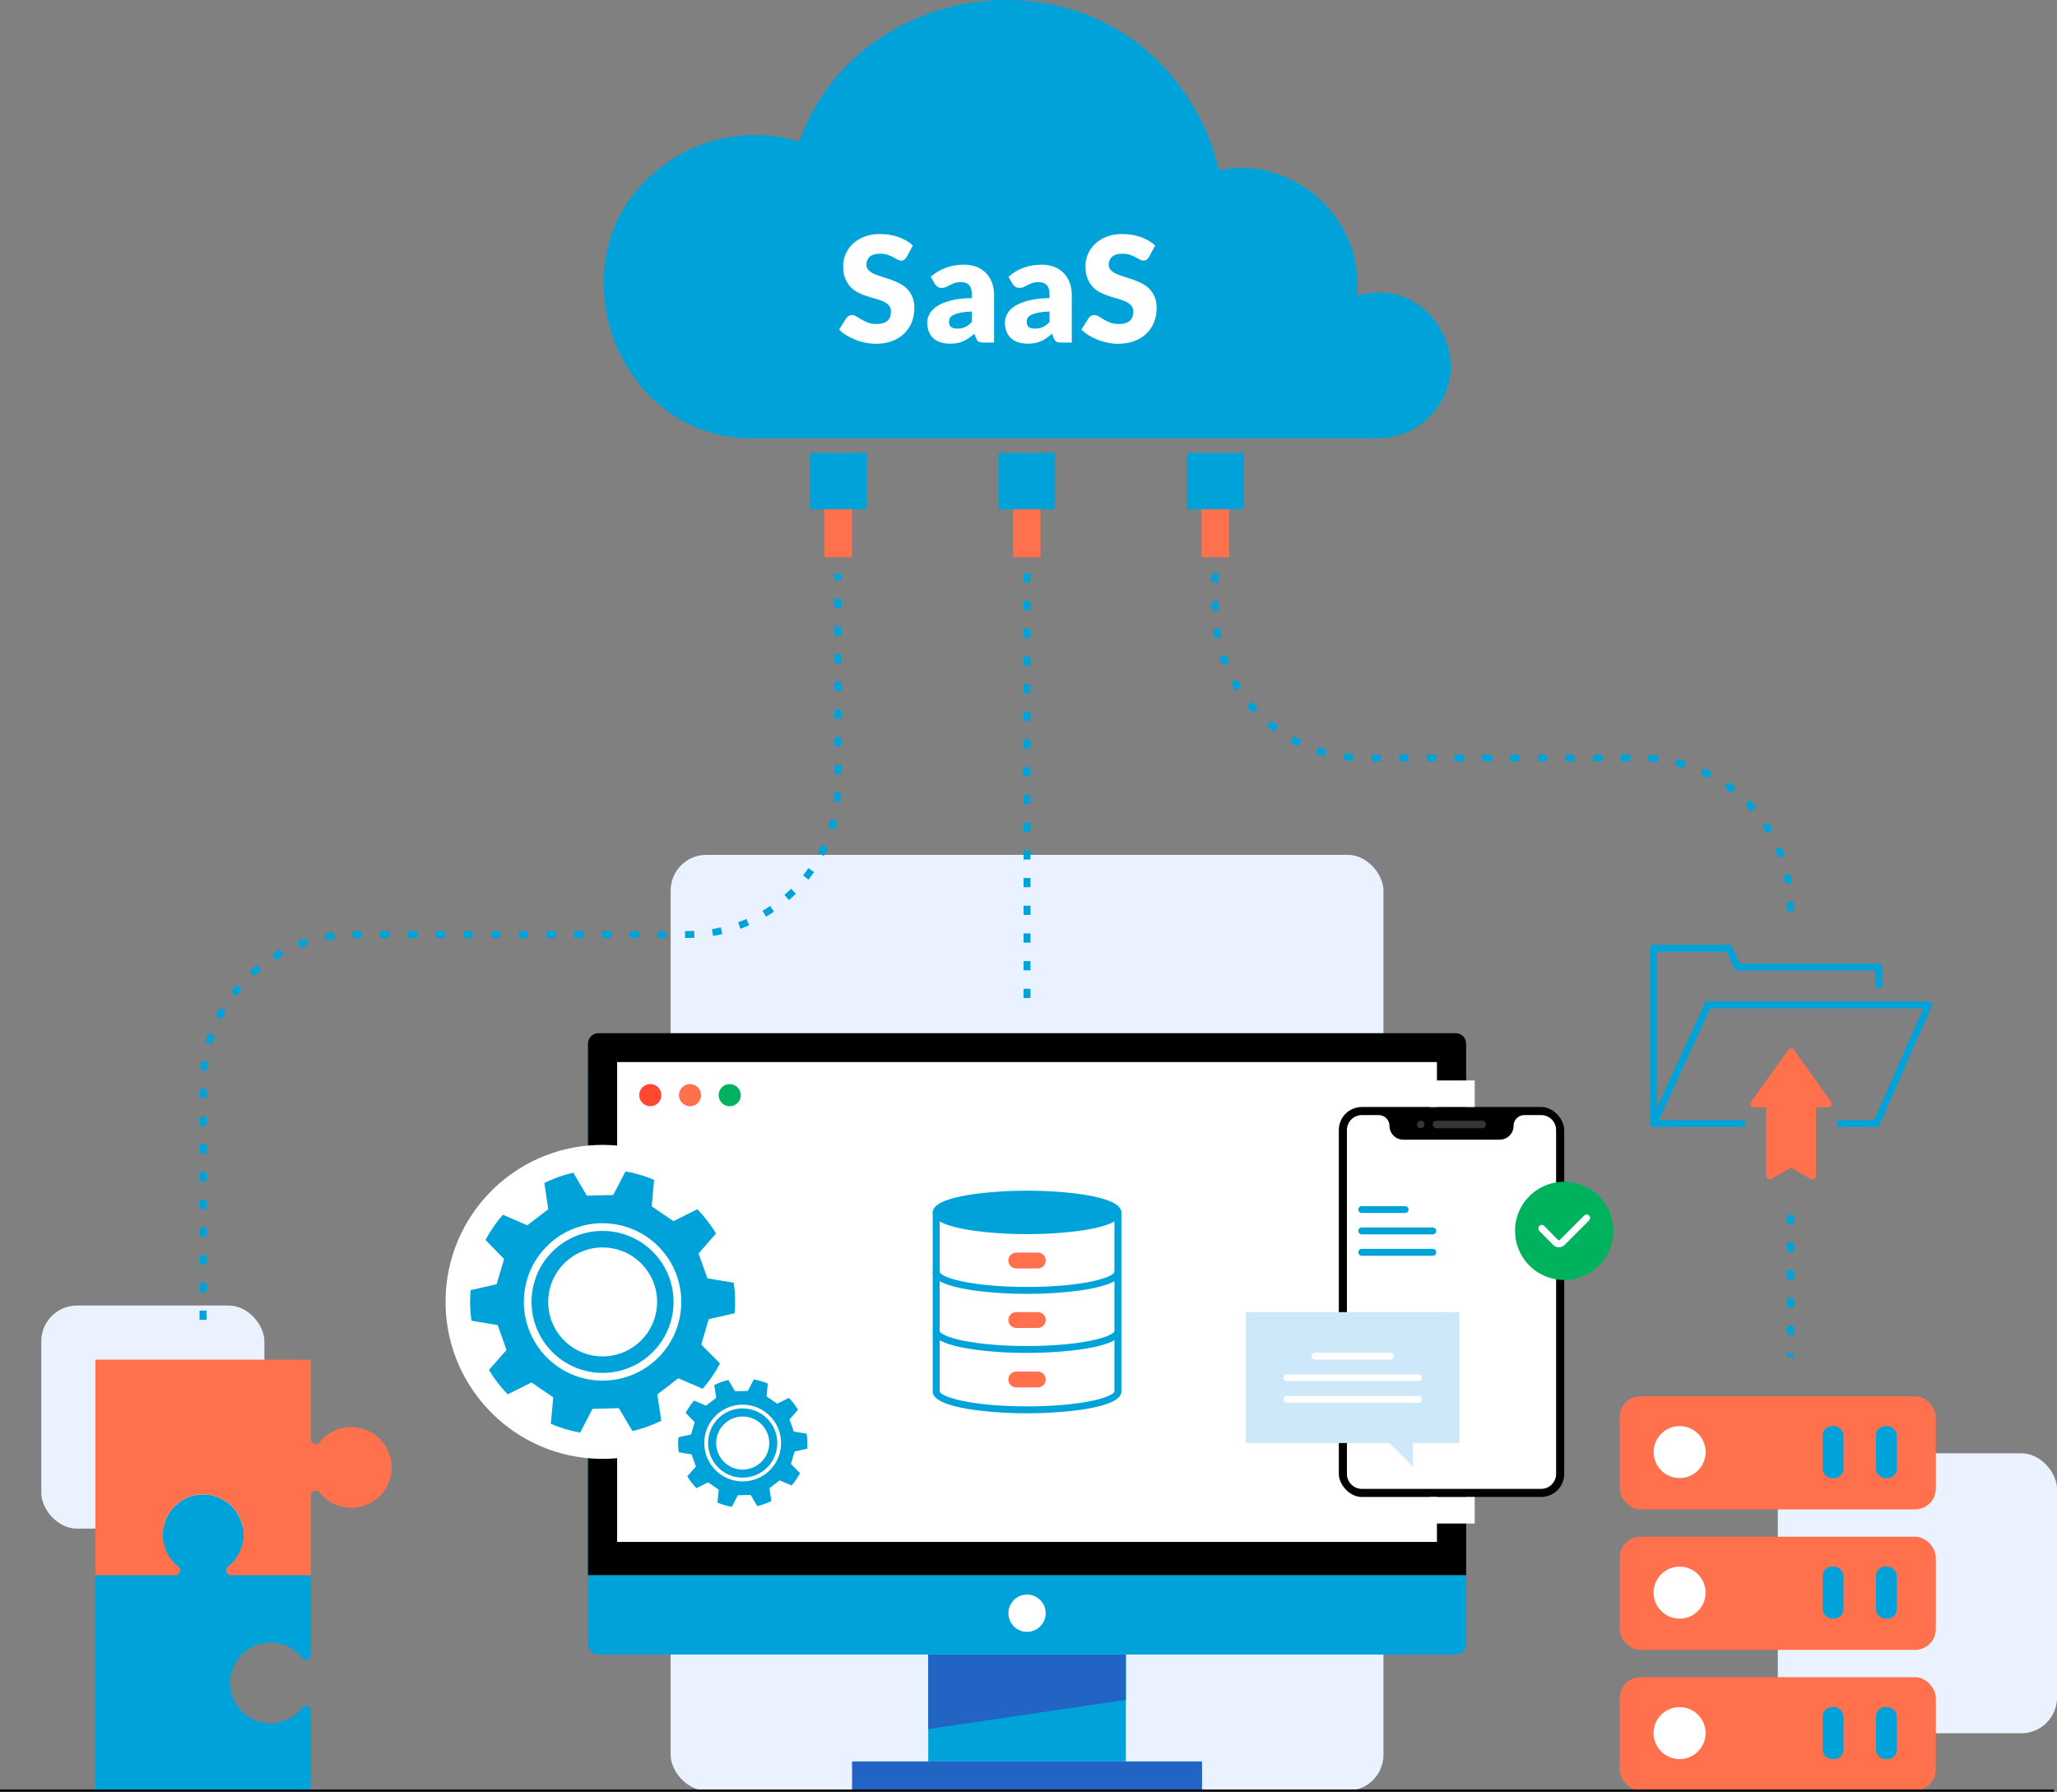
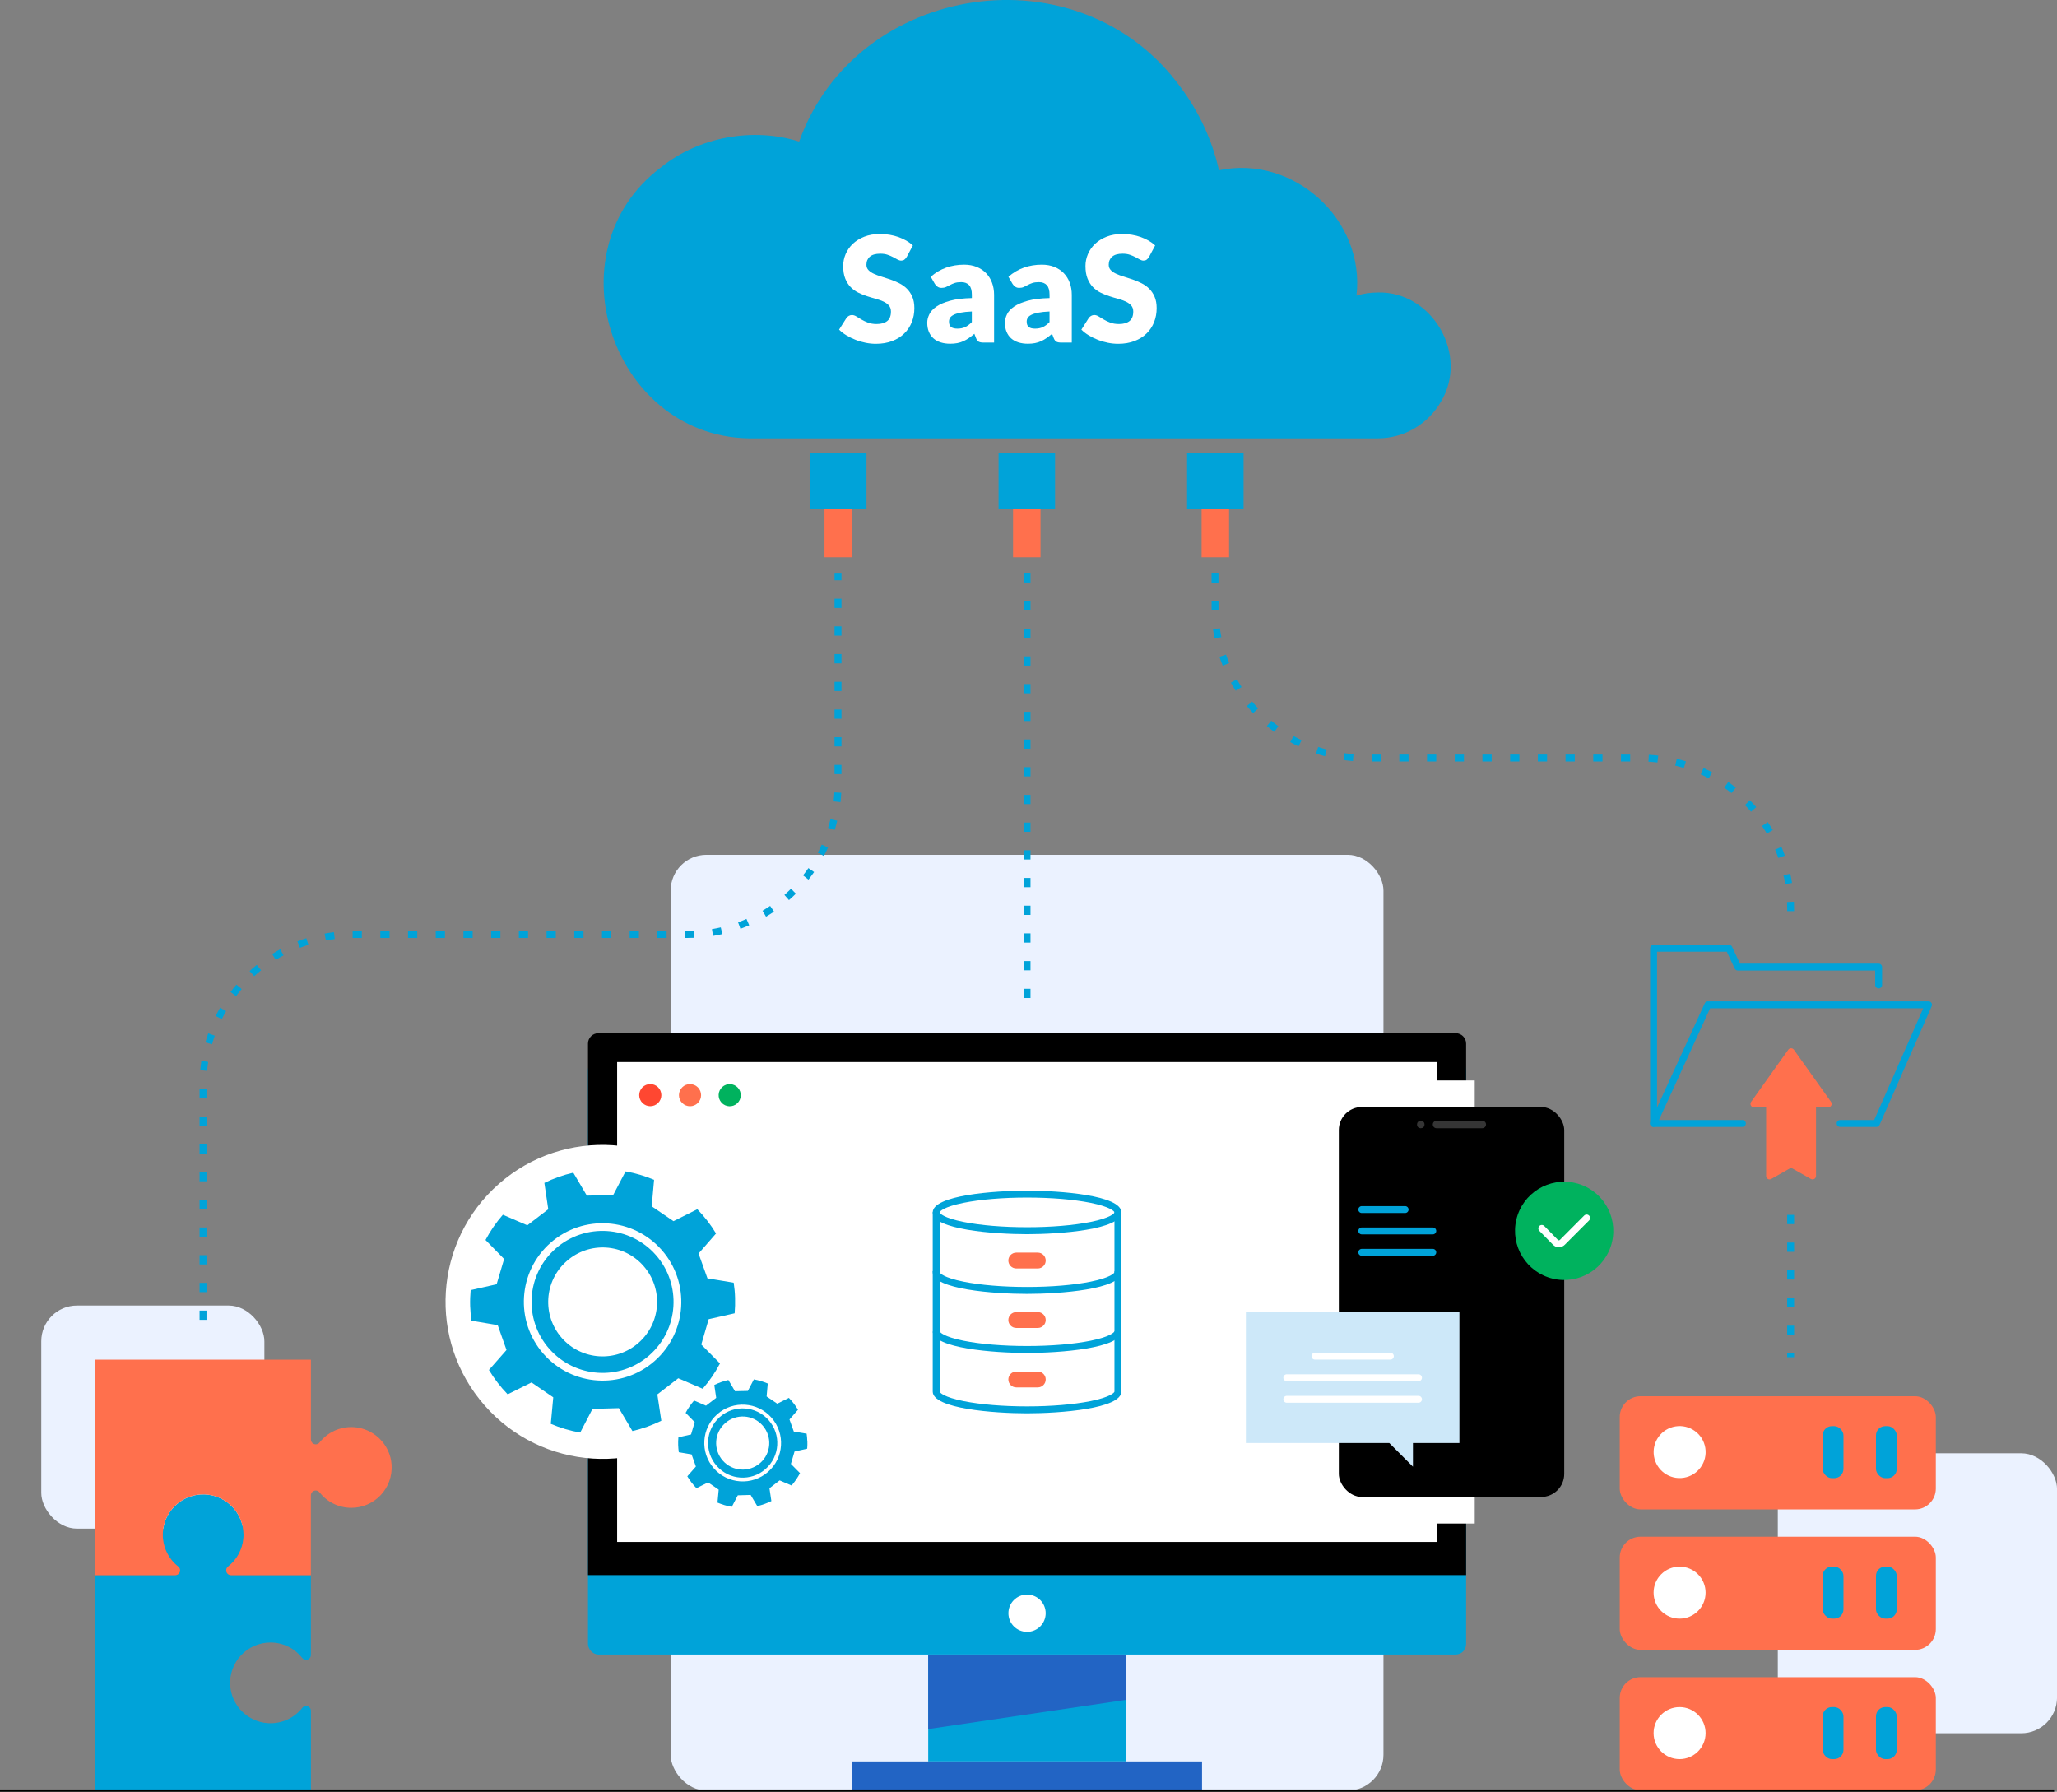
<svg xmlns="http://www.w3.org/2000/svg" id="landing_illustration" viewBox="0 0 625.86 545.18">
  <rect x="0" y="0" width="625.86" height="545.18" fill="#808080" stroke="none" />
  <defs>
    <style>.cls-1{fill:#00b25e;}.cls-2{fill:#ebf2ff;}.cls-3{fill:#fff;}.cls-4{fill:#ff4731;}.cls-5{fill:#ff704d;}.cls-6{fill:#00a3d9;}.cls-7{fill:#cde8f9;}.cls-8{fill:#2264c4;}.cls-9{fill:#353535;}</style>
  </defs>
  <rect class="cls-2" x="204.05" y="260.1" width="216.88" height="284.72" rx="10.88" ry="10.88" />
  <rect class="cls-2" x="540.91" y="442.19" width="84.96" height="85.19" rx="10.88" ry="10.88" />
  <rect class="cls-2" x="12.56" y="397.23" width="67.88" height="67.88" rx="10.88" ry="10.88" />
  <rect class="cls-5" x="250.86" y="137.77" width="8.36" height="31.78" />
  <rect class="cls-6" x="246.45" y="137.77" width="17.19" height="17.19" />
  <rect class="cls-5" x="308.23" y="137.77" width="8.36" height="31.78" />
  <rect class="cls-6" x="303.82" y="137.77" width="17.19" height="17.19" />
  <rect class="cls-5" x="365.6" y="137.77" width="8.36" height="31.78" />
  <rect class="cls-6" x="361.18" y="137.77" width="17.19" height="17.19" />
  <path class="cls-6" d="M419.18,89c-2.25,0-4.42,.34-6.46,.96,2.7-23.11-19.1-42.94-41.84-38.15-2.08-9.25-6.09-17.77-11.57-25.13-30.8-42.57-98.89-32.09-116.16,16.4-14.07-4.44-30.53-1.44-42.08,7.87-34.17,25.74-14.53,83.28,28.54,82.41,0,0,189.57,0,189.57,0,8.19,0,15.34-4.44,19.18-11.05,8.69-14.2-2.47-33.74-19.18-33.32Z" />
  <g>
    <path class="cls-3" d="M299.28,104.23c-.66,0-1.15-.09-1.49-.27-.34-.18-.62-.55-.84-1.12l-.49-1.28c-.58,.49-1.14,.93-1.68,1.3-.54,.37-1.09,.69-1.67,.95-.58,.26-1.19,.46-1.84,.58-.65,.13-1.37,.19-2.16,.19-1.06,0-2.03-.14-2.89-.41-.87-.28-1.6-.68-2.21-1.22-.6-.54-1.07-1.21-1.4-2.01-.33-.8-.49-1.72-.49-2.77,0-.82,.21-1.67,.63-2.53,.42-.87,1.14-1.65,2.17-2.36,1.03-.71,2.42-1.3,4.17-1.78,1.75-.48,3.95-.75,6.61-.81v-.99c0-1.36-.28-2.34-.84-2.95-.56-.6-1.36-.91-2.39-.91-.82,0-1.49,.09-2.02,.27-.52,.18-.99,.38-1.4,.61-.41,.22-.81,.43-1.2,.6-.39,.18-.85,.27-1.39,.27-.48,0-.88-.12-1.21-.36-.33-.24-.6-.52-.81-.85l-1.25-2.17c1.4-1.24,2.96-2.16,4.67-2.77s3.54-.91,5.5-.91c1.4,0,2.67,.23,3.8,.68,1.13,.46,2.08,1.09,2.87,1.91,.78,.81,1.39,1.78,1.8,2.9,.42,1.12,.63,2.35,.63,3.68v14.52h-3.18Zm-7.98-4.24c.9,0,1.68-.16,2.35-.47,.67-.31,1.35-.82,2.04-1.52v-3.23c-1.39,.06-2.53,.18-3.43,.36-.9,.18-1.61,.4-2.13,.67-.52,.27-.89,.58-1.09,.92-.2,.34-.3,.72-.3,1.12,0,.79,.22,1.35,.65,1.67,.43,.32,1.07,.48,1.91,.48Z" />
    <path class="cls-3" d="M322.92,104.23c-.66,0-1.15-.09-1.49-.27-.34-.18-.62-.55-.84-1.12l-.49-1.28c-.58,.49-1.14,.93-1.68,1.3-.54,.37-1.09,.69-1.67,.95-.58,.26-1.19,.46-1.84,.58-.65,.13-1.37,.19-2.16,.19-1.06,0-2.03-.14-2.89-.41-.87-.28-1.6-.68-2.21-1.22-.6-.54-1.07-1.21-1.4-2.01-.33-.8-.49-1.72-.49-2.77,0-.82,.21-1.67,.63-2.53,.42-.87,1.14-1.65,2.17-2.36,1.03-.71,2.42-1.3,4.17-1.78,1.75-.48,3.95-.75,6.61-.81v-.99c0-1.36-.28-2.34-.84-2.95-.56-.6-1.36-.91-2.39-.91-.82,0-1.49,.09-2.02,.27-.52,.18-.99,.38-1.4,.61-.41,.22-.81,.43-1.2,.6-.39,.18-.85,.27-1.39,.27-.48,0-.88-.12-1.21-.36-.33-.24-.6-.52-.81-.85l-1.25-2.17c1.4-1.24,2.96-2.16,4.67-2.77s3.54-.91,5.5-.91c1.4,0,2.67,.23,3.8,.68,1.13,.46,2.08,1.09,2.87,1.91,.78,.81,1.39,1.78,1.8,2.9,.42,1.12,.63,2.35,.63,3.68v14.52h-3.18Zm-7.98-4.24c.9,0,1.68-.16,2.35-.47,.67-.31,1.35-.82,2.04-1.52v-3.23c-1.39,.06-2.53,.18-3.43,.36-.9,.18-1.61,.4-2.13,.67-.52,.27-.89,.58-1.09,.92-.2,.34-.3,.72-.3,1.12,0,.79,.22,1.35,.65,1.67,.43,.32,1.07,.48,1.91,.48Z" />
    <path class="cls-3" d="M349.57,78.21c-.22,.36-.46,.63-.71,.81-.25,.18-.56,.27-.95,.27-.34,0-.71-.11-1.11-.32-.4-.22-.84-.46-1.34-.73-.5-.27-1.07-.51-1.71-.73-.64-.22-1.37-.32-2.2-.32-1.42,0-2.48,.3-3.17,.91-.69,.6-1.04,1.42-1.04,2.45,0,.66,.21,1.2,.63,1.64,.42,.43,.97,.81,1.65,1.12,.68,.31,1.46,.6,2.33,.86,.87,.26,1.77,.55,2.68,.87,.91,.32,1.8,.7,2.68,1.13,.87,.43,1.65,.99,2.33,1.66,.68,.67,1.23,1.49,1.65,2.45,.42,.96,.63,2.13,.63,3.49,0,1.51-.26,2.92-.78,4.24-.52,1.32-1.28,2.46-2.28,3.44-.99,.98-2.22,1.75-3.68,2.31-1.46,.56-3.11,.84-4.96,.84-1.02,0-2.05-.1-3.1-.31-1.05-.21-2.07-.5-3.06-.89-.99-.38-1.91-.83-2.78-1.36-.87-.52-1.62-1.11-2.26-1.75l2.24-3.54c.18-.25,.41-.47,.71-.64,.29-.17,.61-.26,.95-.26,.45,0,.9,.14,1.36,.43,.46,.28,.97,.6,1.55,.94,.58,.34,1.24,.66,1.98,.94,.75,.28,1.63,.43,2.64,.43,1.37,0,2.44-.3,3.21-.91,.76-.6,1.14-1.57,1.14-2.88,0-.76-.21-1.38-.63-1.86-.42-.48-.97-.87-1.65-1.19-.68-.31-1.45-.59-2.32-.83-.87-.24-1.76-.5-2.67-.8-.91-.29-1.8-.65-2.67-1.08-.87-.43-1.64-.99-2.32-1.68-.68-.69-1.23-1.56-1.65-2.6-.42-1.04-.63-2.32-.63-3.84,0-1.23,.25-2.42,.74-3.59,.49-1.17,1.22-2.2,2.17-3.12,.96-.91,2.13-1.64,3.52-2.19,1.39-.55,2.98-.82,4.77-.82,1,0,1.98,.08,2.93,.24,.95,.16,1.85,.39,2.7,.69,.85,.31,1.65,.67,2.39,1.1,.74,.43,1.4,.91,1.98,1.45l-1.88,3.52Z" />
    <path class="cls-3" d="M275.85,78.21c-.22,.36-.46,.63-.71,.81-.25,.18-.56,.27-.95,.27-.34,0-.71-.11-1.11-.32-.4-.22-.84-.46-1.34-.73-.5-.27-1.07-.51-1.71-.73-.64-.22-1.37-.32-2.2-.32-1.42,0-2.48,.3-3.17,.91-.69,.6-1.04,1.42-1.04,2.45,0,.66,.21,1.2,.63,1.64,.42,.43,.97,.81,1.65,1.12,.68,.31,1.46,.6,2.33,.86,.87,.26,1.77,.55,2.68,.87,.91,.32,1.8,.7,2.68,1.13,.87,.43,1.65,.99,2.33,1.66,.68,.67,1.23,1.49,1.65,2.45,.42,.96,.63,2.13,.63,3.49,0,1.51-.26,2.92-.78,4.24-.52,1.32-1.28,2.46-2.28,3.44-.99,.98-2.22,1.75-3.68,2.31-1.46,.56-3.11,.84-4.96,.84-1.02,0-2.05-.1-3.1-.31-1.05-.21-2.07-.5-3.06-.89-.99-.38-1.91-.83-2.78-1.36-.87-.52-1.62-1.11-2.26-1.75l2.24-3.54c.18-.25,.41-.47,.71-.64,.29-.17,.61-.26,.95-.26,.45,0,.9,.14,1.36,.43,.46,.28,.97,.6,1.55,.94,.58,.34,1.24,.66,1.98,.94,.75,.28,1.63,.43,2.64,.43,1.37,0,2.44-.3,3.21-.91,.76-.6,1.14-1.57,1.14-2.88,0-.76-.21-1.38-.63-1.86-.42-.48-.97-.87-1.65-1.19-.68-.31-1.45-.59-2.32-.83-.87-.24-1.76-.5-2.67-.8-.91-.29-1.8-.65-2.67-1.08-.87-.43-1.64-.99-2.32-1.68-.68-.69-1.23-1.56-1.65-2.6-.42-1.04-.63-2.32-.63-3.84,0-1.23,.25-2.42,.74-3.59,.49-1.17,1.22-2.2,2.17-3.12,.96-.91,2.13-1.64,3.52-2.19,1.39-.55,2.98-.82,4.77-.82,1,0,1.98,.08,2.93,.24,.95,.16,1.85,.39,2.7,.69,.85,.31,1.65,.67,2.39,1.1,.74,.43,1.4,.91,1.98,1.45l-1.88,3.52Z" />
  </g>
  <rect class="cls-6" x="178.9" y="322.51" width="267.18" height="180.91" rx="3.16" ry="3.16" />
  <path d="M182.06,314.37H442.92c1.74,0,3.16,1.42,3.16,3.16v161.73H178.9v-161.73c0-1.74,1.42-3.16,3.16-3.16Z" />
  <rect class="cls-3" x="187.77" y="323.15" width="249.43" height="146.01" />
  <rect class="cls-6" x="282.42" y="503.42" width="60.14" height="32.53" />
  <rect class="cls-8" x="259.25" y="535.95" width="106.48" height="8.87" />
  <circle class="cls-3" cx="312.49" cy="490.85" r="5.67" />
  <polygon class="cls-8" points="342.56 517.22 282.42 526.1 282.42 503.42 342.56 503.42 342.56 517.22" />
  <circle class="cls-4" cx="197.85" cy="333.22" r="3.37" transform="translate(-113.02 101.83) rotate(-22.64)" />
  <circle class="cls-5" cx="209.94" cy="333.22" r="3.37" transform="translate(-174.13 246.05) rotate(-45)" />
  <circle class="cls-1" cx="222.03" cy="333.22" r="3.37" transform="translate(-166.46 236.2) rotate(-42.3)" />
  <rect x="407.35" y="336.82" width="68.58" height="118.66" rx="7.02" ry="7.02" />
-   <path class="cls-3" d="M468.91,339.28h-5.11c-1.81,0-3.28,1.47-3.28,3.28,0,2.33-1.89,4.21-4.21,4.21h-29.34c-2.33,0-4.21-1.89-4.21-4.21,0-1.81-1.47-3.28-3.28-3.28h-5.11c-2.52,0-4.56,2.04-4.56,4.56v104.62c0,2.52,2.04,4.56,4.56,4.56h54.53c2.52,0,4.56-2.04,4.56-4.56v-104.62c0-2.52-2.04-4.56-4.56-4.56Z" />
  <g>
    <path class="cls-9" d="M451,341h-13.92c-.63,0-1.14,.51-1.14,1.14s.51,1.14,1.14,1.14h13.92c.63,0,1.14-.51,1.14-1.14s-.51-1.14-1.14-1.14Z" />
    <circle class="cls-9" cx="432.28" cy="342.15" r="1.14" />
  </g>
  <rect class="cls-3" x="435.01" y="328.75" width="13.69" height="8.07" />
  <rect class="cls-3" x="435.01" y="455.49" width="13.69" height="8.07" />
  <path class="cls-6" d="M313.54,303.67h-2.11v-2.81h2.11v2.81Zm0-8.43h-2.11v-2.81h2.11v2.81Zm0-8.43h-2.11v-2.81h2.11v2.81Zm0-8.43h-2.11v-2.81h2.11v2.81Zm0-8.43h-2.11v-2.81h2.11v2.81Zm0-8.43h-2.11v-2.81h2.11v2.81Zm0-8.43h-2.11v-2.81h2.11v2.81Zm0-8.43h-2.11v-2.81h2.11v2.81Zm0-8.43h-2.11v-2.81h2.11v2.81Zm0-8.43h-2.11v-2.81h2.11v2.81Zm0-8.43h-2.11v-2.81h2.11v2.81Zm0-8.43h-2.11v-2.81h2.11v2.81Zm0-8.43h-2.11v-2.81h2.11v2.81Zm0-8.43h-2.11v-2.81h2.11v2.81Zm0-8.43h-2.11v-2.81h2.11v2.81Zm0-8.43h-2.11v-2.81h2.11v2.81Z" />
  <path class="cls-6" d="M545.87,277.23h-2.11v-.93c0-.61-.01-1.23-.04-1.84l2.1-.09c.03,.64,.04,1.28,.04,1.92v.93Zm-2.7-8.22c-.15-.9-.33-1.8-.53-2.69l2.05-.47c.21,.93,.4,1.88,.55,2.82l-2.08,.34Zm-2.08-7.95c-.31-.85-.65-1.71-1.01-2.54l1.93-.84c.38,.87,.74,1.77,1.06,2.66l-1.98,.72Zm-3.51-7.42c-.46-.78-.96-1.56-1.47-2.32l1.74-1.18c.53,.79,1.05,1.6,1.54,2.42l-1.81,1.07Zm-4.81-6.66c-.6-.69-1.23-1.36-1.87-2.01l1.5-1.48c.67,.68,1.33,1.39,1.95,2.1l-1.59,1.39Zm-5.95-5.67c-.72-.57-1.46-1.12-2.2-1.64l1.2-1.73c.78,.54,1.56,1.12,2.31,1.71l-1.31,1.65Zm-6.89-4.49c-.81-.42-1.64-.83-2.47-1.2l.86-1.92c.87,.39,1.74,.82,2.58,1.26l-.98,1.86Zm-7.6-3.14c-.87-.27-1.76-.51-2.64-.73l.49-2.05c.93,.22,1.86,.48,2.77,.76l-.62,2.01Zm-8.04-1.68c-.9-.1-1.82-.18-2.73-.23l.11-2.1c.95,.05,1.92,.13,2.86,.24l-.24,2.09Zm-8.29-.29h-2.81v-2.11h2.81v2.11Zm-8.43,0h-2.81v-2.11h2.81v2.11Zm-8.43,0h-2.81v-2.11h2.81v2.11Zm-8.43,0h-2.81v-2.11h2.81v2.11Zm-8.43,0h-2.81v-2.11h2.81v2.11Zm-8.43,0h-2.81v-2.11h2.81v2.11Zm-8.43,0h-2.81v-2.11h2.81v2.11Zm-8.43,0h-2.81v-2.11h2.81v2.11Zm-8.43,0h-2.81v-2.11h2.81v2.11Zm-8.43,0h-2.81v-2.11h2.81v2.11Zm-8.5-.14c-.95-.07-1.91-.18-2.85-.31l.29-2.09c.9,.13,1.82,.23,2.73,.3l-.16,2.1Zm-8.48-1.46c-.92-.25-1.84-.53-2.75-.83l.67-2c.86,.29,1.75,.56,2.62,.79l-.55,2.03Zm-8.07-3c-.86-.41-1.71-.86-2.54-1.32l1.03-1.84c.79,.44,1.61,.87,2.43,1.26l-.91,1.9Zm-7.37-4.43c-.77-.56-1.53-1.16-2.26-1.77l1.35-1.62c.7,.58,1.43,1.15,2.16,1.69l-1.25,1.7Zm-6.44-5.71c-.65-.69-1.29-1.42-1.9-2.15l1.62-1.34c.58,.7,1.19,1.39,1.82,2.06l-1.54,1.44Zm-5.29-6.79c-.51-.8-1.01-1.63-1.48-2.47l1.84-1.03c.44,.8,.92,1.59,1.41,2.36l-1.77,1.14Zm-3.96-7.65c-.36-.88-.69-1.79-1-2.7l2-.67c.29,.87,.61,1.73,.95,2.58l-1.95,.79Zm-2.48-8.25c-.19-.93-.35-1.89-.48-2.83l2.09-.29c.12,.9,.28,1.81,.46,2.7l-2.07,.42Zm-.91-8.56c0-.23,0-.47,0-.7v-2.12h2.11v2.12c0,.22,0,.45,0,.67l-2.11,.03Zm2.1-8.44h-2.11v-2.81h2.11v2.81Z" />
  <path class="cls-3" d="M214.87,432.02c-19.8,17.4-50,15.45-67.4-4.36-17.45-19.85-15.49-50.02,4.31-67.44,19.82-17.4,50.04-15.43,67.45,4.39,17.41,19.81,15.46,50-4.36,67.4Z" />
  <g>
    <path class="cls-6" d="M223.65,394.86c-.04-1.55-.19-3.08-.42-4.58l-7.98-1.32-2.71-7.55,5.32-6.1c-1.61-2.68-3.53-5.15-5.7-7.38l-7.24,3.63-6.63-4.51,.72-8.07c-2.75-1.16-5.66-2.03-8.68-2.56l-3.76,7.18-8.02,.19-4.12-6.98c-3.08,.7-6.03,1.75-8.8,3.11l1.18,8.02-6.38,4.88-7.43-3.21c-2.04,2.33-3.82,4.91-5.28,7.68l5.66,5.78-2.28,7.69-7.9,1.78c-.14,1.59-.2,3.22-.15,4.87,.06,1.51,.19,2.99,.4,4.44l7.98,1.35,2.68,7.56-5.35,6.08c1.62,2.69,3.53,5.18,5.7,7.41l7.25-3.61,6.62,4.53-.75,8.07c2.84,1.2,5.83,2.11,8.95,2.64l3.74-7.2,8.02-.22,4.13,6.97c3.08-.72,6.03-1.78,8.79-3.14l-1.21-8.01,6.36-4.91,7.44,3.19c2.04-2.35,3.81-4.93,5.26-7.7l-5.69-5.76,2.25-7.71,7.9-1.79c.13-1.56,.18-3.15,.13-4.74Zm-29.37,13.72c-6.86,6.03-17.33,5.39-23.38-1.51-6.02-6.89-5.35-17.34,1.53-23.37,6.86-6.06,17.33-5.39,23.36,1.49,6.07,6.89,5.37,17.36-1.51,23.39Z" />
    <path class="cls-3" d="M201.33,380.33c-8.72-9.93-23.88-10.92-33.81-2.2-9.93,8.73-10.91,23.86-2.16,33.81,8.72,9.93,23.86,10.91,33.79,2.19,9.94-8.72,10.91-23.87,2.19-33.79Zm-3.74,32.03c-8.95,7.87-22.61,6.99-30.48-1.97-7.89-8.97-7-22.62,1.95-30.5,8.96-7.87,22.63-6.98,30.5,1.98,7.87,8.96,6.99,22.61-1.97,30.48Z" />
  </g>
  <g>
    <path class="cls-6" d="M245.62,438.45c-.02-.76-.09-1.5-.2-2.23l-3.89-.64-1.32-3.68,2.59-2.97c-.79-1.31-1.72-2.51-2.78-3.6l-3.53,1.77-3.24-2.2,.35-3.94c-1.34-.57-2.76-.99-4.23-1.25l-1.83,3.5-3.91,.09-2.01-3.41c-1.5,.34-2.94,.85-4.29,1.52l.58,3.91-3.11,2.38-3.62-1.56c-.99,1.14-1.86,2.39-2.57,3.75l2.76,2.82-1.11,3.75-3.85,.87c-.07,.78-.1,1.57-.07,2.37,.03,.74,.09,1.46,.19,2.17l3.89,.66,1.31,3.69-2.61,2.97c.79,1.31,1.72,2.53,2.78,3.61l3.54-1.76,3.23,2.21-.37,3.94c1.38,.59,2.84,1.03,4.36,1.29l1.82-3.51,3.91-.11,2.02,3.4c1.5-.35,2.94-.87,4.29-1.53l-.59-3.91,3.1-2.39,3.63,1.55c.99-1.15,1.86-2.4,2.57-3.75l-2.77-2.81,1.1-3.76,3.85-.87c.06-.76,.09-1.53,.06-2.31Zm-14.32,6.69c-3.35,2.94-8.45,2.63-11.4-.74-2.94-3.36-2.61-8.46,.75-11.39,3.34-2.95,8.45-2.63,11.39,.73,2.96,3.36,2.62,8.47-.74,11.41Z" />
    <path class="cls-3" d="M234.74,431.36c-4.25-4.84-11.64-5.33-16.49-1.07-4.84,4.26-5.32,11.63-1.05,16.49,4.25,4.84,11.64,5.32,16.48,1.07,4.85-4.25,5.32-11.64,1.07-16.48Zm-1.82,15.62c-4.37,3.84-11.03,3.41-14.86-.96-3.85-4.38-3.41-11.03,.95-14.87,4.37-3.84,11.03-3.4,14.87,.97,3.84,4.37,3.41,11.03-.96,14.86Z" />
  </g>
  <path class="cls-6" d="M70.05,512.91c.42,6.12,5.41,11.05,11.54,11.4,4.22,.24,8.01-1.65,10.4-4.69,.27-.35,.7-.55,1.14-.55,.81,0,1.47,.66,1.47,1.47v24.29H29.03v-65.56h24.29c.81,0,1.47-.66,1.47-1.47,0-.45-.2-.87-.55-1.14-3.04-2.38-4.93-6.18-4.69-10.39,.35-6.12,5.28-11.12,11.4-11.54,7.18-.49,13.15,5.19,13.15,12.26,0,3.92-1.84,7.42-4.71,9.67-.35,.28-.56,.7-.56,1.15,0,.81,.66,1.47,1.47,1.47h24.29v24.29c0,.81-.66,1.47-1.47,1.47-.45,0-.87-.21-1.15-.56-2.25-2.87-5.74-4.71-9.67-4.71-7.07,0-12.75,5.98-12.26,13.15Z" />
  <path class="cls-5" d="M60.95,454.72c-6.12,.42-11.05,5.41-11.4,11.54-.24,4.22,1.65,8.01,4.69,10.4,.35,.27,.55,.7,.55,1.14,0,.81-.66,1.47-1.47,1.47H29.03v-65.56H94.6v24.29c0,.81,.66,1.47,1.47,1.47,.45,0,.87-.2,1.14-.55,2.38-3.04,6.18-4.93,10.39-4.69,6.12,.35,11.12,5.28,11.54,11.4,.49,7.18-5.19,13.15-12.26,13.15-3.92,0-7.42-1.84-9.67-4.71-.28-.35-.7-.56-1.15-.56-.81,0-1.47,.66-1.47,1.47v24.29h-24.29c-.81,0-1.47-.66-1.47-1.47,0-.45,.21-.87,.56-1.15,2.87-2.25,4.71-5.74,4.71-9.67,0-7.07-5.98-12.75-13.15-12.26Z" />
  <rect class="cls-5" x="492.82" y="467.57" width="96.17" height="34.43" rx="6.32" ry="6.32" />
  <circle class="cls-3" cx="511.03" cy="484.59" r="7.91" />
  <rect class="cls-6" x="554.56" y="476.67" width="6.33" height="15.83" rx="2.81" ry="2.81" />
  <rect class="cls-6" x="570.78" y="476.67" width="6.33" height="15.83" rx="2.81" ry="2.81" />
  <rect class="cls-5" x="492.82" y="424.83" width="96.17" height="34.43" rx="6.32" ry="6.32" />
  <circle class="cls-3" cx="511.03" cy="441.85" r="7.91" transform="translate(-64.18 87.56) rotate(-9.22)" />
  <rect class="cls-6" x="554.56" y="433.93" width="6.33" height="15.83" rx="2.81" ry="2.81" />
  <rect class="cls-6" x="570.78" y="433.93" width="6.33" height="15.83" rx="2.81" ry="2.81" />
  <rect class="cls-5" x="492.82" y="510.31" width="96.17" height="34.43" rx="6.32" ry="6.32" />
  <circle class="cls-3" cx="511.03" cy="527.33" r="7.91" />
  <rect class="cls-6" x="554.56" y="519.41" width="6.33" height="15.83" rx="2.81" ry="2.81" />
  <rect class="cls-6" x="570.78" y="519.41" width="6.33" height="15.83" rx="2.81" ry="2.81" />
  <rect y="544.48" width="624.98" height=".7" />
  <path class="cls-3" d="M340.14,369.67h-55.29v53.74c5.59,5.57,17.61,5.57,27.64,5.57s20.29-.96,27.64-5.57c0,0,0-53.74,0-53.74Z" />
  <g>
-     <ellipse class="cls-6" cx="312.49" cy="368.9" rx="27.64" ry="5.57" />
    <path class="cls-6" d="M312.49,375.52c-9.93,0-28.7-1.38-28.7-6.62s18.77-6.62,28.7-6.62,28.7,1.38,28.7,6.62-18.77,6.62-28.7,6.62Zm0-11.14c-7.32,0-14.18,.57-19.34,1.61-6.02,1.21-7.25,2.6-7.25,2.9s1.23,1.69,7.25,2.9c5.15,1.04,12.02,1.61,19.34,1.61s14.19-.57,19.34-1.61c6.02-1.21,7.25-2.6,7.25-2.9s-1.23-1.69-7.25-2.9c-5.15-1.04-12.02-1.61-19.34-1.61Z" />
  </g>
  <path class="cls-6" d="M312.49,393.69c-9.93,0-28.7-1.38-28.7-6.62v-18.27h2.11v18.27c0,.3,1.23,1.69,7.25,2.9,5.16,1.04,12.02,1.61,19.34,1.61s14.18-.57,19.34-1.61c6.02-1.21,7.25-2.6,7.25-2.9v-18.27h2.11v18.27c0,5.24-18.77,6.62-28.7,6.62Z" />
  <path class="cls-6" d="M312.49,411.66c-9.93,0-28.7-1.38-28.7-6.62v-18.27h2.11v18.27c0,.3,1.23,1.69,7.25,2.9,5.16,1.04,12.02,1.61,19.34,1.61s14.18-.57,19.34-1.61c6.02-1.21,7.25-2.6,7.25-2.9v-18.27h2.11v18.27c0,5.24-18.77,6.62-28.7,6.62Z" />
  <path class="cls-6" d="M312.49,430.03c-9.93,0-28.7-1.38-28.7-6.62v-18.27h2.11v18.27c0,.3,1.23,1.69,7.25,2.9,5.15,1.04,12.02,1.61,19.34,1.61s14.19-.57,19.34-1.61c6.02-1.21,7.25-2.6,7.25-2.9v-18.27h2.11v18.27c0,5.24-18.77,6.62-28.7,6.62Z" />
  <path class="cls-5" d="M315.76,385.95h-6.55c-1.33,0-2.41-1.08-2.41-2.41s1.08-2.41,2.41-2.41h6.55c1.33,0,2.41,1.08,2.41,2.41s-1.08,2.41-2.41,2.41Z" />
  <path class="cls-5" d="M315.76,404.05h-6.55c-1.33,0-2.41-1.08-2.41-2.41s1.08-2.41,2.41-2.41h6.55c1.33,0,2.41,1.08,2.41,2.41s-1.08,2.41-2.41,2.41Z" />
  <path class="cls-5" d="M315.76,422.14h-6.55c-1.33,0-2.41-1.08-2.41-2.41s1.08-2.41,2.41-2.41h6.55c1.33,0,2.41,1.08,2.41,2.41s-1.08,2.41-2.41,2.41Z" />
  <path class="cls-6" d="M427.52,369.08h-13.19c-.58,0-1.05-.47-1.05-1.05s.47-1.05,1.05-1.05h13.19c.58,0,1.05,.47,1.05,1.05s-.47,1.05-1.05,1.05Z" />
  <path class="cls-6" d="M435.94,375.58h-21.61c-.58,0-1.05-.47-1.05-1.05s.47-1.05,1.05-1.05h21.61c.58,0,1.05,.47,1.05,1.05s-.47,1.05-1.05,1.05Z" />
  <path class="cls-6" d="M435.94,382.09h-21.61c-.58,0-1.05-.47-1.05-1.05s.47-1.05,1.05-1.05h21.61c.58,0,1.05,.47,1.05,1.05s-.47,1.05-1.05,1.05Z" />
  <path class="cls-6" d="M570.92,342.88h-11.05c-.58,0-1.05-.47-1.05-1.05s.47-1.05,1.05-1.05h10.36l14.93-33.99h-64.84l-15.57,33.99h25.39c.58,0,1.05,.47,1.05,1.05s-.47,1.05-1.05,1.05h-27.03c-.36,0-.69-.18-.89-.48-.19-.3-.22-.68-.07-1.01l16.53-36.1c.17-.37,.55-.61,.96-.61h67.13c.36,0,.69,.18,.88,.48,.19,.3,.23,.67,.08,1l-15.86,36.1c-.17,.38-.55,.63-.96,.63Z" />
  <path class="cls-6" d="M503.11,342.88c-.58,0-1.05-.47-1.05-1.05v-53.3c0-.58,.47-1.05,1.05-1.05h22.94c.41,0,.78,.24,.95,.6l2.41,5.13h42.18c.58,0,1.05,.47,1.05,1.05v5.44c0,.58-.47,1.05-1.05,1.05s-1.05-.47-1.05-1.05v-4.39h-41.79c-.41,0-.78-.24-.95-.6l-2.41-5.13h-21.22v52.25c0,.58-.47,1.05-1.05,1.05Z" />
  <g>
    <polygon class="cls-5" points="551.48 357.8 551.48 335.86 556.25 335.86 544.94 320 533.64 335.86 538.41 335.86 538.41 357.8 544.94 354.09 551.48 357.8" />
    <path class="cls-5" d="M538.41,358.85c-.18,0-.37-.05-.53-.14-.32-.19-.52-.54-.52-.91v-20.88h-3.71c-.39,0-.76-.22-.94-.57-.18-.35-.15-.77,.08-1.09l11.3-15.86c.2-.28,.52-.44,.86-.44s.66,.16,.86,.44l11.3,15.86c.23,.32,.26,.74,.08,1.09-.18,.35-.54,.57-.94,.57h-3.71v20.88c0,.37-.2,.72-.52,.91-.32,.19-.72,.19-1.05,0l-6.02-3.41-6.02,3.41c-.16,.09-.34,.14-.52,.14Zm-2.72-24.04h2.72c.58,0,1.05,.47,1.05,1.05v20.13l4.96-2.81c.32-.18,.72-.18,1.04,0l4.96,2.81v-20.13c0-.58,.47-1.05,1.05-1.05h2.72l-9.26-12.99-9.26,12.99Z" />
  </g>
  <path class="cls-6" d="M545.87,412.96h-2.11v-1.17h2.11v1.17Zm0-6.79h-2.11v-2.81h2.11v2.81Zm0-8.43h-2.11v-2.81h2.11v2.81Zm0-8.43h-2.11v-2.81h2.11v2.81Zm0-8.43h-2.11v-2.81h2.11v2.81Zm0-8.43h-2.11v-2.81h2.11v2.81Z" />
  <path class="cls-6" d="M62.83,401.58h-2.11v-2.81h2.11v2.81Zm0-8.43h-2.11v-2.81h2.11v2.81Zm0-8.43h-2.11v-2.81h2.11v2.81Zm0-8.43h-2.11v-2.81h2.11v2.81Zm0-8.43h-2.11v-2.81h2.11v2.81Zm0-8.43h-2.11v-2.81h2.11v2.81Zm0-8.43h-2.11v-2.81h2.11v2.81Zm0-8.43h-2.11v-2.81h2.11v2.81Zm0-8.43h-2.11v-2.81h2.11v2.81Zm.19-8.32l-2.1-.19c.09-.95,.21-1.91,.35-2.85l2.08,.32c-.14,.9-.25,1.82-.34,2.72Zm1.5-8.08l-2.03-.58c.26-.92,.55-1.84,.87-2.74l1.99,.7c-.3,.86-.58,1.74-.83,2.61Zm2.97-7.66l-1.88-.94c.43-.85,.88-1.7,1.36-2.53l1.82,1.05c-.46,.79-.89,1.6-1.3,2.42Zm4.33-6.99l-1.68-1.27c.57-.76,1.18-1.51,1.8-2.24l1.6,1.37c-.59,.69-1.17,1.41-1.72,2.14Zm5.54-6.07l-1.42-1.56c.7-.64,1.44-1.27,2.18-1.87l1.32,1.64c-.71,.57-1.41,1.17-2.08,1.79Zm6.55-4.96l-1.11-1.79c.81-.5,1.64-.99,2.48-1.44l1,1.85c-.8,.43-1.6,.89-2.37,1.37Zm7.34-3.67l-.76-1.96c.89-.35,1.8-.67,2.71-.96l.64,2.01c-.87,.28-1.74,.58-2.58,.91Zm7.9-2.25l-.39-2.07c.94-.18,1.89-.32,2.84-.44l.26,2.09c-.9,.11-1.81,.25-2.71,.42Zm110.24-.75h-.95v-2.11h.95c.6,0,1.21-.01,1.82-.04l.08,2.1c-.63,.03-1.27,.04-1.9,.04Zm-6.57,0h-2.81v-2.11h2.81v2.11Zm-8.43,0h-2.81v-2.11h2.81v2.11Zm-8.43,0h-2.81v-2.11h2.81v2.11Zm-8.43,0h-2.81v-2.11h2.81v2.11Zm-8.43,0h-2.81v-2.11h2.81v2.11Zm-8.43,0h-2.81v-2.11h2.81v2.11Zm-8.43,0h-2.81v-2.11h2.81v2.11Zm-8.43,0h-2.81v-2.11h2.81v2.11Zm-8.43,0h-2.81v-2.11h2.81v2.11Zm-8.43,0h-2.81v-2.11h2.81v2.11Zm-8.43,0h-2.81s0-2.11,0-2.11h2.81s0,2.11,0,2.11Zm-8.43,0h-2.71s-.1,0-.1,0v-2.11h.1s2.71,0,2.71,0v2.11Zm106.86-.61l-.34-2.08c.9-.15,1.8-.32,2.69-.53l.47,2.05c-.93,.21-1.88,.4-2.82,.55Zm8.33-2.18l-.72-1.98c.86-.31,1.71-.65,2.55-1.02l.84,1.93c-.88,.38-1.78,.74-2.67,1.07Zm7.79-3.68l-1.07-1.81c.78-.46,1.56-.96,2.32-1.47l1.18,1.74c-.79,.54-1.61,1.05-2.43,1.54Zm6.98-5.04l-1.39-1.59c.69-.6,1.36-1.23,2.01-1.87l1.48,1.5c-.68,.67-1.39,1.33-2.1,1.95Zm5.93-6.23l-1.65-1.31c.57-.72,1.12-1.46,1.63-2.2l1.73,1.2c-.54,.78-1.12,1.56-1.71,2.31Zm4.69-7.21l-1.86-.98c.42-.81,.83-1.63,1.2-2.46l1.92,.87c-.39,.87-.81,1.73-1.26,2.58Zm3.29-7.95l-2.01-.62c.27-.87,.51-1.76,.73-2.64l2.05,.5c-.22,.93-.48,1.86-.76,2.77Zm1.76-8.42l-2.09-.24c.1-.9,.18-1.82,.23-2.73l2.1,.11c-.05,.95-.13,1.92-.24,2.86Zm.3-8.53h-2.11v-2.81h2.11v2.81Zm0-8.43h-2.11v-2.81h2.11v2.81Zm0-8.43h-2.11v-2.81h2.11v2.81Zm0-8.43h-2.11v-2.81h2.11v2.81Zm0-8.43h-2.11v-2.81h2.11v2.81Zm0-8.43h-2.11v-2.81h2.11v2.81Zm0-8.43h-2.11v-2.81h2.11v2.81Zm0-8.43h-2.11v-2.02h2.11v2.02Z" />
  <circle class="cls-1" cx="475.93" cy="374.53" r="14.95" transform="translate(2.07 751.68) rotate(-76.72)" />
  <path class="cls-3" d="M474.31,379.51s-.02,0-.03,0c-.69-.02-1.34-.31-1.81-.82l-4.11-4.18c-.41-.41-.4-1.08,.01-1.49,.41-.41,1.08-.4,1.49,.01l4.12,4.2c.1,.1,.21,.16,.33,.17,.12-.01,.24-.07,.32-.16l7.37-7.39c.41-.41,1.08-.41,1.49,0,.41,.41,.41,1.08,0,1.49l-7.36,7.37c-.46,.48-1.11,.77-1.8,.79-.01,0-.02,0-.03,0Z" />
  <polygon class="cls-7" points="444.04 399.23 379.07 399.23 379.07 439.07 422.7 439.07 429.9 446.27 429.9 439.07 444.04 439.07 444.04 399.23" />
  <g>
    <path class="cls-3" d="M423.03,413.69h-22.94c-.58,0-1.05-.47-1.05-1.05s.47-1.05,1.05-1.05h22.94c.58,0,1.05,.47,1.05,1.05s-.47,1.05-1.05,1.05Z" />
    <path class="cls-3" d="M431.59,420.25h-40.07c-.58,0-1.05-.47-1.05-1.05s.47-1.05,1.05-1.05h40.07c.58,0,1.05,.47,1.05,1.05s-.47,1.05-1.05,1.05Z" />
    <path class="cls-3" d="M431.59,426.81h-40.07c-.58,0-1.05-.47-1.05-1.05s.47-1.05,1.05-1.05h40.07c.58,0,1.05,.47,1.05,1.05s-.47,1.05-1.05,1.05Z" />
  </g>
</svg>